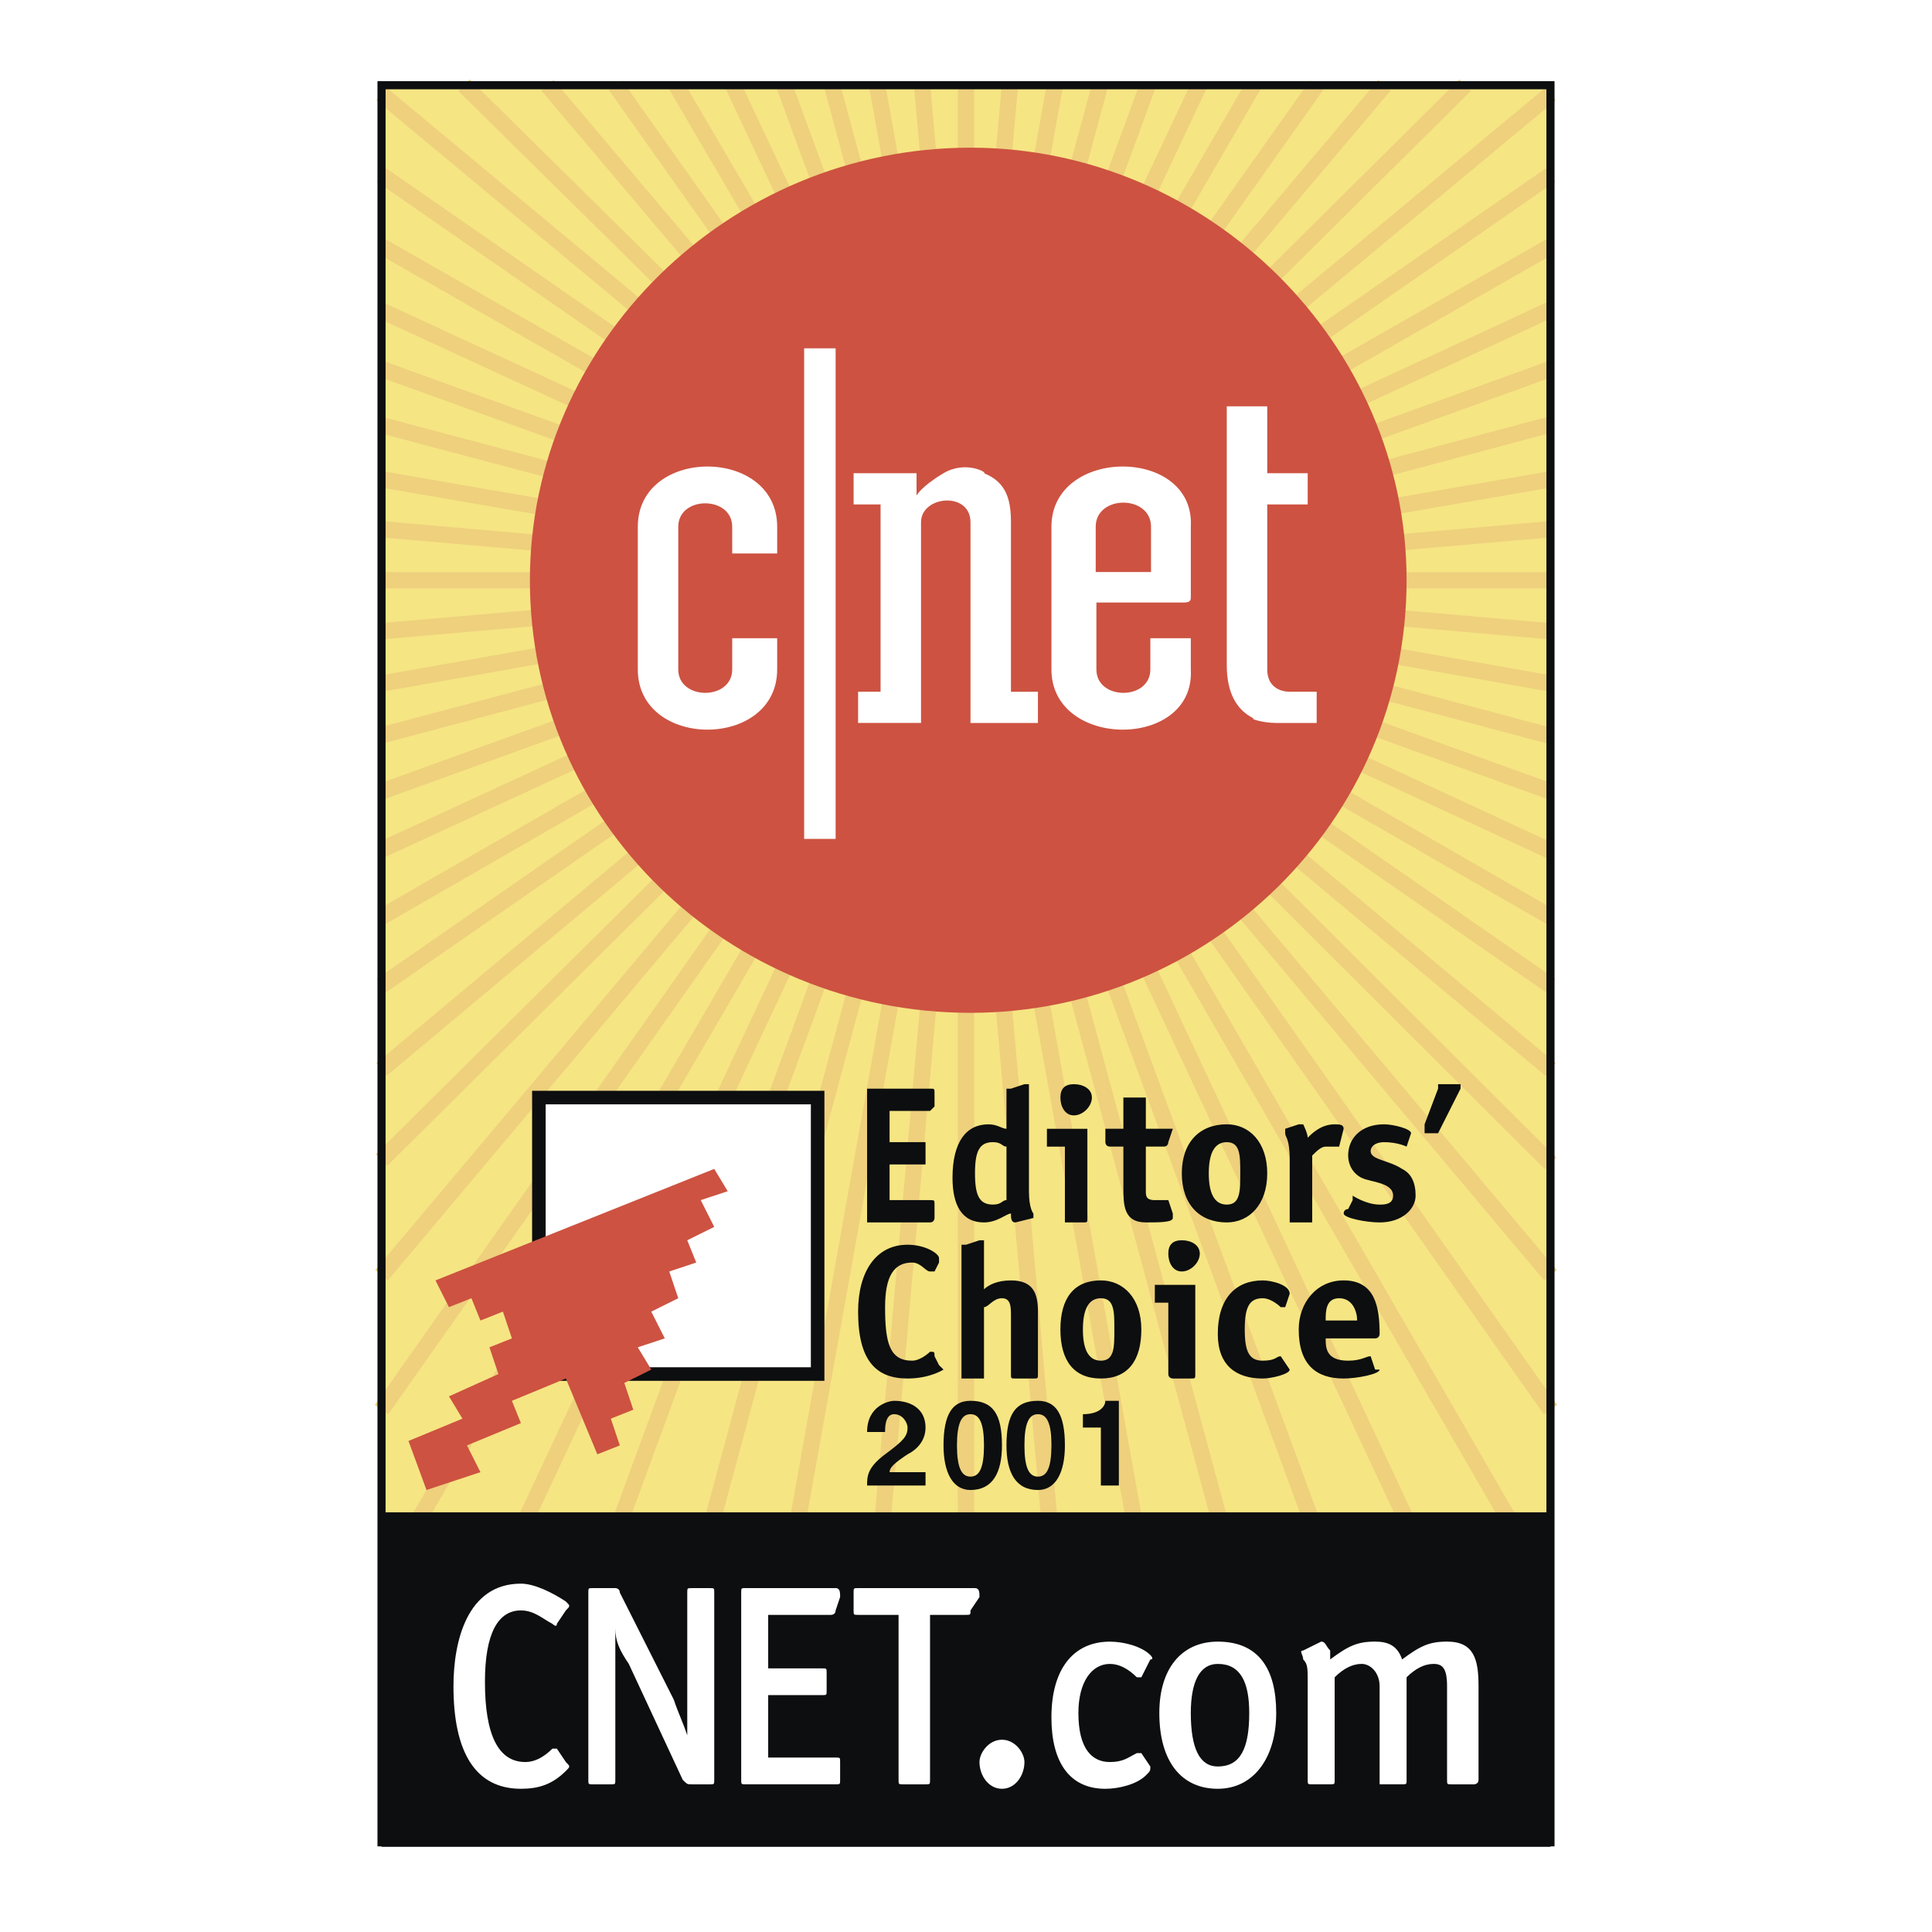
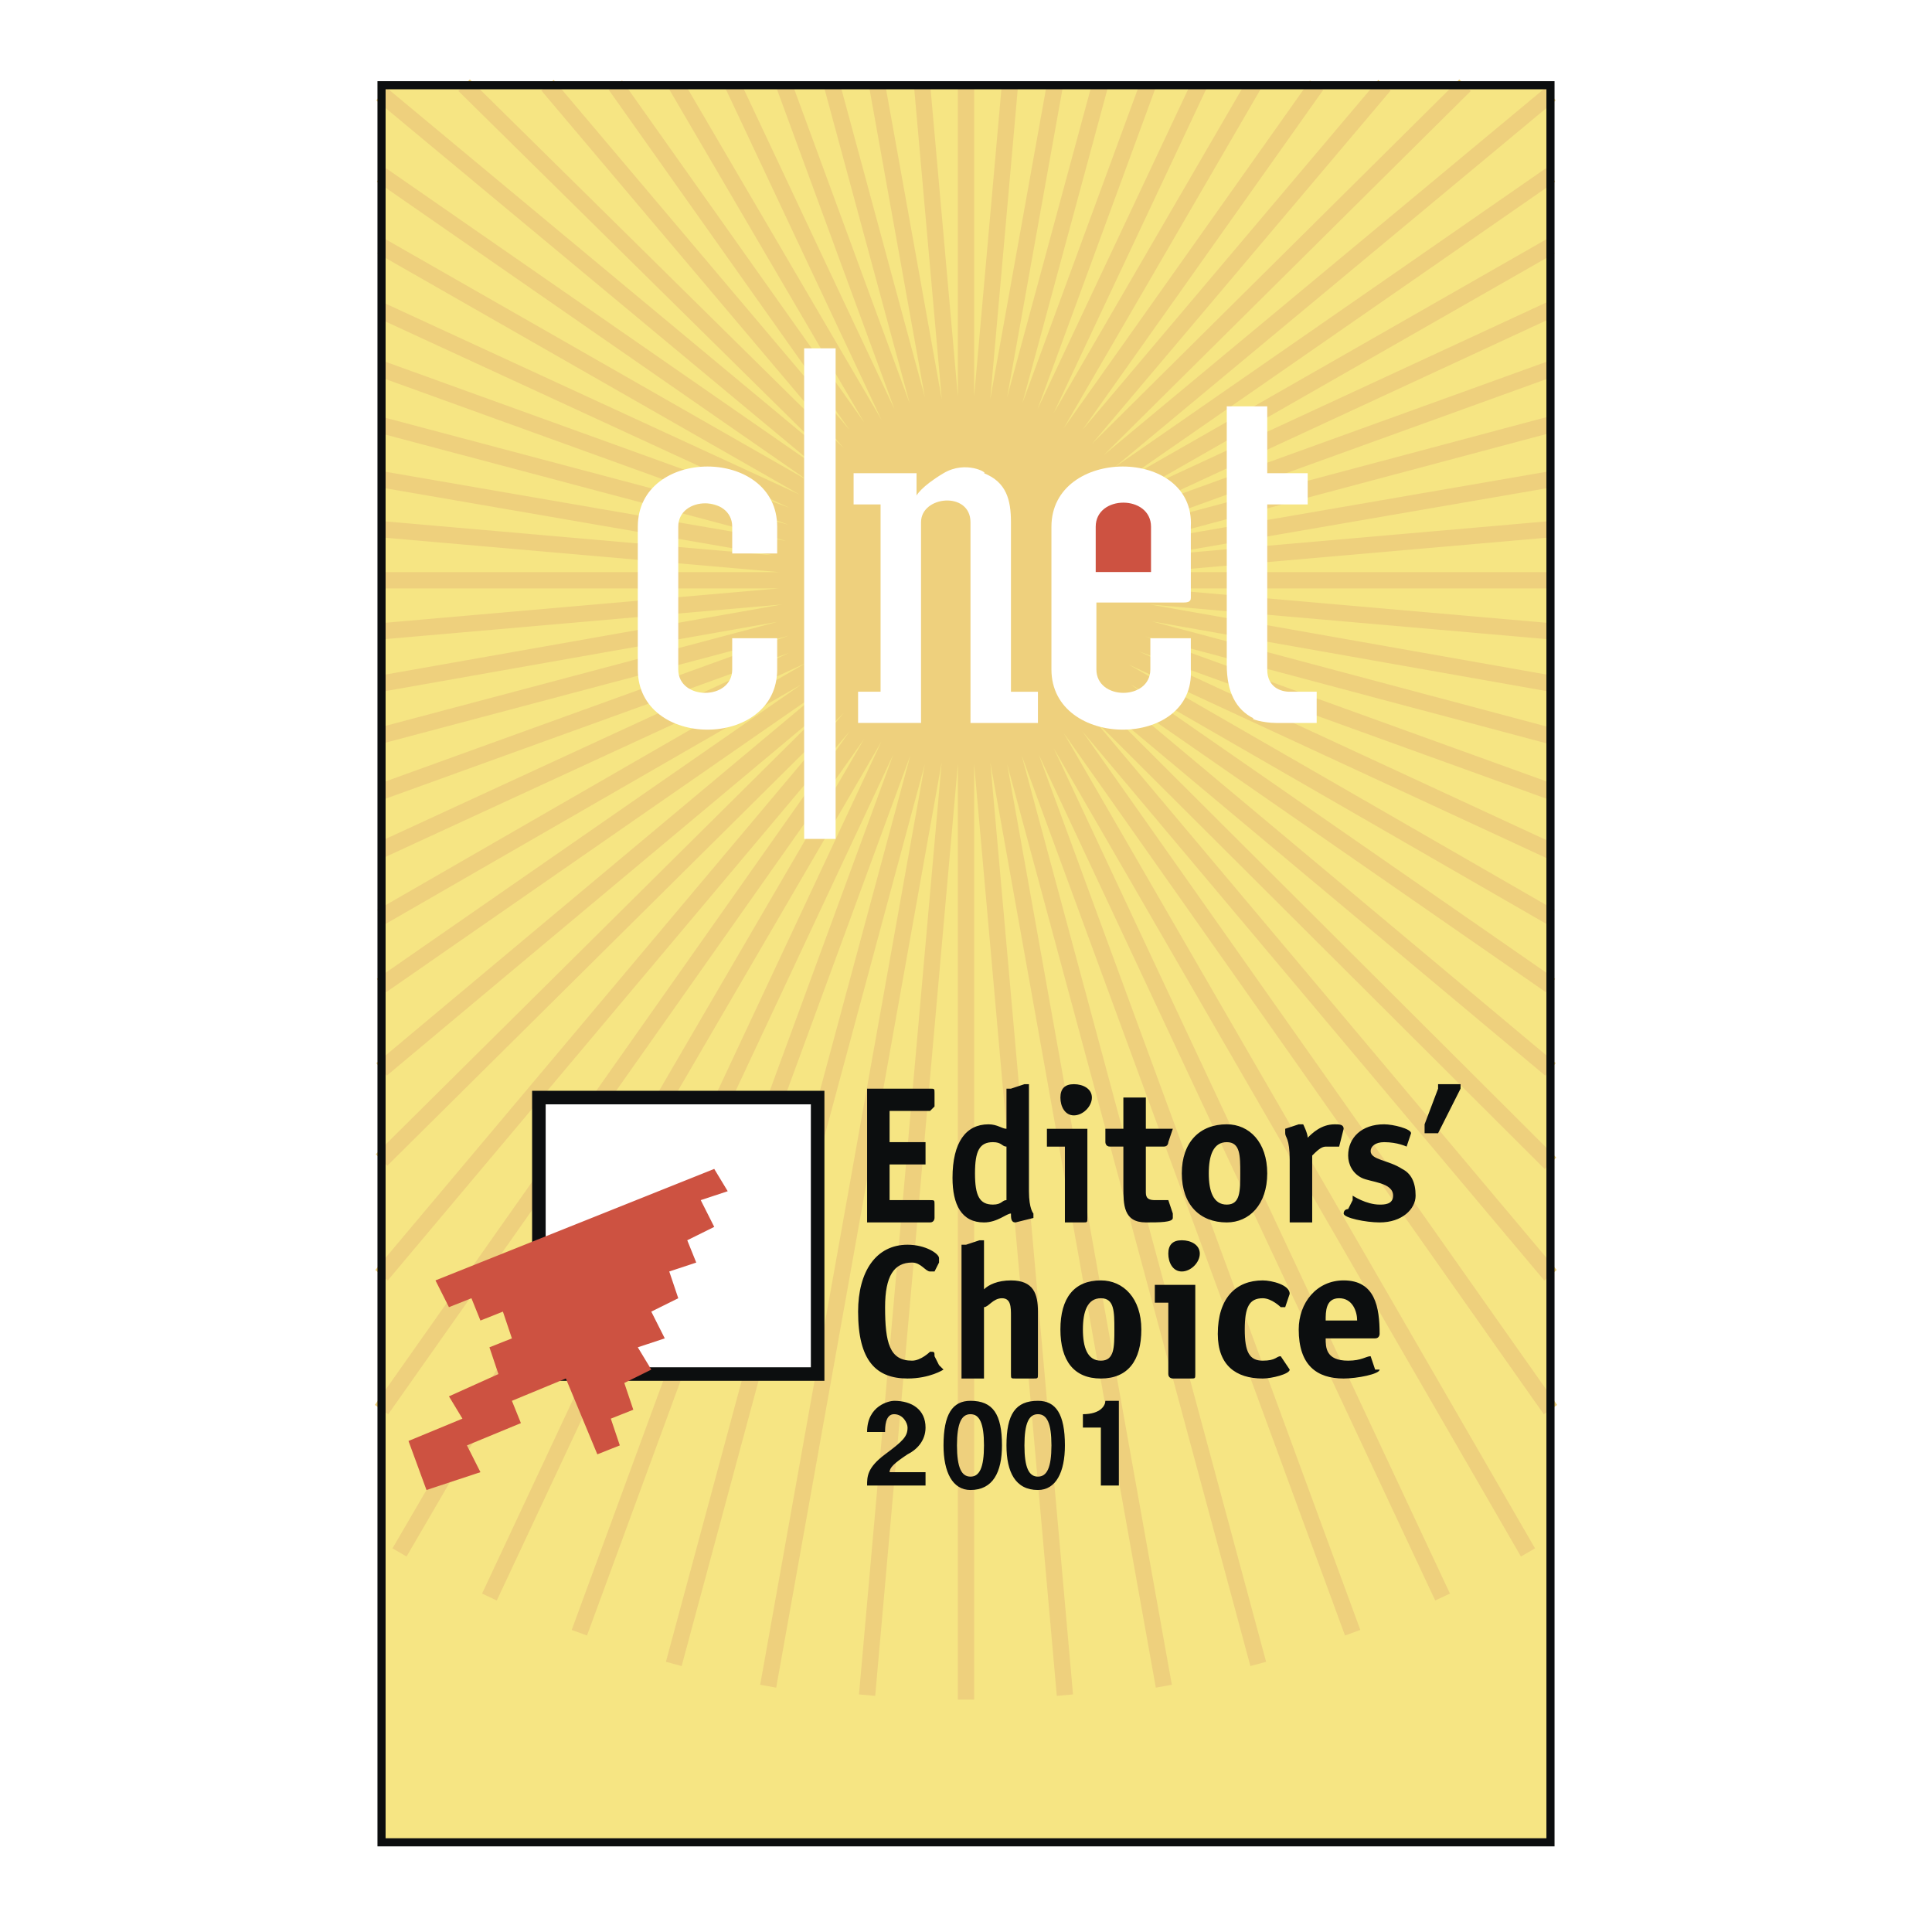
<svg xmlns="http://www.w3.org/2000/svg" width="2500" height="2500" viewBox="0 0 192.756 192.756">
  <path fill-rule="evenodd" clip-rule="evenodd" fill="#fff" d="M0 0h192.756v192.756H0V0z" />
  <path fill-rule="evenodd" clip-rule="evenodd" fill="#f6e583" d="M38.065 8.504h116.626v175.304H38.065V8.504z" />
  <path d="M96.378 8.504v49.388M91.997 8.504l4.381 49.388M87.509 8.504l8.869 49.388M83.004 8.504l13.374 49.388M78.234 8.504l18.144 49.388M73.129 8.504l23.249 49.388M67.467 8.504l28.911 49.388M61.403 8.504l34.975 49.388M54.626 8.504l41.751 49.388M46.307 8.504l50.071 49.388M38.065 9.389l58.312 48.503M38.065 17.459l58.312 40.433M38.065 24.573l58.312 33.319M38.065 31.001l58.312 26.89M38.065 36.813l58.312 21.078M38.065 42.419l58.312 15.473M38.065 47.823l58.312 10.069m-58.312-5.091l58.312 5.09m-58.312.001h58.312m-58.312 5.09l58.312-5.09M38.065 68.195l58.312-10.303M38.065 73.364l58.312-15.473M38.065 78.97l58.312-21.078m-58.312 26.89l58.312-26.89M38.065 91.477l58.312-33.585M38.065 98.324l58.312-40.433m-58.312 48.804l58.312-48.804m-58.312 57.841l58.312-57.841m-58.312 69.338l58.312-69.338m-58.312 82.746l58.312-82.745M39.86 154.887l56.518-96.995M48.831 159.336L96.378 57.892M57.802 162.896L96.378 57.892M67.222 166.01L96.378 57.892M76.642 168.234L96.378 57.892M86.51 169.124l9.868-111.232m0 111.677V57.892m9.868 111.232L96.378 57.892m19.737 110.342L96.378 57.892m29.157 108.118L96.378 57.892m38.577 105.004L96.378 57.892m47.548 101.444L96.378 57.892m56.069 96.995L96.378 57.892m58.313 82.745L96.378 57.892m58.313 69.337L96.378 57.892m58.313 58.169L96.378 57.892m58.313 48.803L96.378 57.892m58.313 40.432L96.378 57.892m58.313 33.585L96.378 57.892m58.313 27.009L96.378 57.892m58.313 21.078L96.378 57.892m58.313 15.536L96.378 57.892m58.313 10.303L96.378 57.892m58.313 5.09l-58.313-5.09m58.313 0H96.378m58.313-5.091l-58.313 5.09m58.313-10.068L96.378 57.892m58.313-15.537L96.378 57.892m58.313-21.079L96.378 57.892m58.313-27.01l-58.313 27.01m58.313-33.319L96.378 57.892m58.313-40.433L96.378 57.892m58.313-48.503L96.378 57.892m49.79-49.388l-49.79 49.388m41.751-49.388L96.378 57.892m34.976-49.388L96.378 57.892m28.681-49.388L96.378 57.892m23.249-49.388L96.378 57.892m18.143-49.388L96.378 57.892m13.374-49.388L96.378 57.892m8.868-49.388l-8.868 49.388m4.382-49.388l-4.382 49.388" fill="none" stroke="#eed07d" stroke-width="1.624" stroke-miterlimit="2.613" />
  <path fill="none" stroke="#0c0e0f" stroke-width=".809" stroke-miterlimit="2.613" d="M38.065 8.504h116.626v175.304H38.065V8.504z" />
-   <path fill-rule="evenodd" clip-rule="evenodd" fill="#0c0e0f" d="M38.065 184.252h116.626v-33.37H38.065v33.37z" />
-   <path d="M96.827 101.05c23.773 0 43.509-19.132 43.509-43.158 0-23.582-19.736-43.158-43.509-43.158-24.222 0-43.959 19.577-43.959 43.158 0 24.026 19.736 43.158 43.959 43.158z" fill-rule="evenodd" clip-rule="evenodd" fill="#cd5241" />
  <path d="M118.807 59.671c0 .445-.449.445-.898.445h-8.521v6.674c0 3.115 5.383 3.115 5.383 0v-3.114h4.037v3.114c.447 8.009-13.906 8.009-13.906 0V52.552c0-8.009 14.354-8.009 13.906 0v7.119h-.001zM80.23 83.698h3.14V34.755h-3.14v48.943z" fill-rule="evenodd" clip-rule="evenodd" fill="#fff" />
  <path d="M109.387 57.002v-4.45c0-3.114 5.383-3.114 5.383 0v4.45h-5.383z" fill-rule="evenodd" clip-rule="evenodd" fill="#cd5241" stroke="#cd5241" stroke-width=".135" stroke-miterlimit="2.613" />
  <path d="M67.67 52.552c0-3.114 5.383-3.114 5.383 0v2.669h4.486v-2.669c0-8.009-13.905-8.009-13.905 0V66.79c0 8.009 13.905 8.009 13.905 0v-3.114h-4.486v3.114c0 3.115-5.383 3.115-5.383 0V52.552zM91.444 49.438s.448-.89 2.691-2.225c2.243-1.334 4.486 0 4.037 0 2.244.89 2.691 2.67 2.691 4.895v16.907h2.691v3.115h-6.728V52.107c0-3.115-4.935-2.669-4.935 0v20.022h-6.279v-3.115h2.243V50.328h-2.691v-3.115h6.28v2.225zM122.395 66.345c0 2.669.896 4.449 2.691 5.339-.449 0 .896.445 2.242.445h4.037v-3.115h-2.691c-.896 0-2.242-.445-2.242-2.225V50.328h4.037v-3.115h-4.037v-6.674h-4.037v25.806z" fill-rule="evenodd" clip-rule="evenodd" fill="#fff" />
  <path fill-rule="evenodd" clip-rule="evenodd" fill="#fff" stroke="#0c0e0f" stroke-width="1.352" stroke-miterlimit="2.613" d="M53.765 137.089h27.811v-27.585H53.765v27.585z" />
  <path fill-rule="evenodd" clip-rule="evenodd" fill="#cd5241" d="M71.259 116.622l1.345 2.226-2.691.889 1.346 2.67-2.692 1.334.897 2.225-2.691.89.897 2.669-2.691 1.335 1.346 2.67-2.692.89 1.346 2.225-2.691 1.334.897 2.669-2.243.89.897 2.67-2.243.89-3.14-7.564-5.382 2.225.897 2.224-5.383 2.225 1.346 2.67-5.383 1.779-1.795-4.893 5.383-2.226-1.346-2.225 4.935-2.224-.897-2.669 2.243-.89-.898-2.67-2.242.89-.897-2.225-2.244.89-1.345-2.669 27.811-11.124z" />
  <path d="M93.238 121.517s0 .445-.448.445h-6.28V108.615h6.28c.448 0 .448 0 .448.444v1.335l-.448.445h-4.037v3.114h3.588V116.177h-3.588v3.56h4.037c.448 0 .448 0 .448.445v1.335zM100.416 119.737c-.449 0-.449.445-1.348.445-1.346 0-1.793-.891-1.793-3.115s.447-3.114 1.793-3.114c.898 0 .898.444 1.348.444v5.34zm2.689 1.78v-.444s-.447-.445-.447-2.225v-10.233-.445h-.449l-1.346.445h-.447v4.004c-.449 0-.898-.445-1.795-.445-2.243 0-3.589 1.78-3.589 5.34 0 2.67.897 4.449 3.14 4.449 1.346 0 2.244-.89 2.691-.89 0 .444 0 .89.449.89l1.793-.446zM108.488 121.517c0 .445 0 .445-.447.445h-1.795v-7.564h-1.795v-1.779h4.037v8.898zm-1.345-10.234c-.896 0-1.346-.89-1.346-1.779s.449-1.335 1.346-1.335c.898 0 1.795.445 1.795 1.335s-.897 1.779-1.795 1.779zM117.012 121.072v.444c0 .445-1.346.445-2.691.445-2.242 0-2.242-1.779-2.242-3.56v-4.005h-1.346c-.449 0-.449-.444-.449-.444v-1.335H112.079v-3.114h2.242v3.114h2.691l-.449 1.335s0 .444-.447.444h-1.795v4.45c0 .444 0 .89.896.89h1.346l.449 1.336zM122.395 120.183c-1.346 0-1.795-1.335-1.795-3.115 0-1.779.449-3.114 1.795-3.114s1.346 1.335 1.346 3.114c-.001 1.78-.001 3.115-1.346 3.115zm4.037-3.116c0-3.114-1.795-4.895-4.037-4.895-2.691 0-4.486 1.78-4.486 4.895 0 3.115 1.795 4.895 4.486 4.895 2.242 0 4.037-1.779 4.037-4.895zM130.918 121.517v.445h-2.244v-6.229c0-2.225-.449-2.225-.449-2.669v-.445l1.348-.445h.447s.449.891.449 1.335c.449-.444 1.346-1.335 2.691-1.335.447 0 .896 0 .896.445l-.449 1.779h-.447-.898c-.447 0-.896.445-1.344.891v6.228zM140.336 114.397s-.896-.444-2.242-.444c-.896 0-1.346.444-1.346.89 0 .89 1.795.89 3.141 1.779.896.445 1.346 1.335 1.346 2.67s-1.346 2.67-3.59 2.67c-1.346 0-3.588-.445-3.588-.89s.449-.445.449-.445l.449-.89v-.445s1.344.891 2.689.891c.449 0 1.346 0 1.346-.891 0-1.335-2.242-1.335-3.139-1.779-.896-.445-1.346-1.335-1.346-2.225 0-1.78 1.346-3.115 3.588-3.115.896 0 2.691.445 2.691.891l-.448 1.333zM143.477 113.063h-1.345v-.445-.445l1.346-3.559v-.445h2.242v.445l-2.243 4.449zM93.687 136.199l.448.445s-1.346.89-3.588.89c-3.14 0-4.934-1.779-4.934-6.674 0-4.004 1.794-6.674 4.934-6.674 1.794 0 3.14.89 3.14 1.335v.444l-.449.891h-.448c-.449 0-.897-.891-1.794-.891-1.794 0-2.691 1.335-2.691 4.449 0 3.56.448 5.34 2.691 5.34.897 0 1.794-.891 1.794-.891.448 0 .448 0 .448.445l.449.891zM103.555 137.089c0 .445 0 .445-.449.445h-1.793c-.449 0-.449 0-.449-.445v-5.783c0-.891 0-1.78-.896-1.78-.898 0-1.346.89-1.795.89V137.535H95.93v-13.347h.449l1.345-.445h.449v4.894c.449-.445 1.346-.89 2.691-.89 2.242 0 2.691 1.335 2.691 3.114v6.228zM109.834 135.755c-1.346 0-1.793-1.335-1.793-3.115 0-1.779.447-3.114 1.793-3.114s1.346 1.335 1.346 3.114c0 1.78 0 3.115-1.346 3.115zm4.037-3.115c0-3.114-1.793-4.894-4.037-4.894-2.691 0-4.037 1.779-4.037 4.894s1.346 4.895 4.037 4.895 4.037-1.78 4.037-4.895zM119.254 137.089c0 .445 0 .445-.447.445h-1.795s-.449 0-.449-.445v-7.118h-1.346v-1.78h4.037v8.898zm-1.346-10.233c-.896 0-1.346-.891-1.346-1.78s.449-1.335 1.346-1.335c.898 0 1.795.445 1.795 1.335s-.896 1.78-1.795 1.78zM128.674 136.645c0 .444-1.793.89-2.691.89-2.691 0-4.484-1.335-4.484-4.449 0-3.56 1.793-5.339 4.484-5.339.898 0 2.691.444 2.691 1.335l-.449 1.334h-.447s-.896-.89-1.795-.89c-1.346 0-1.793.89-1.793 3.114s.447 3.115 1.793 3.115 1.346-.445 1.795-.445l.896 1.335zM132.262 131.75c0-.89 0-2.225 1.346-2.225 1.348 0 1.795 1.335 1.795 2.225h-3.141zm4.486 3.56c-.449 0-.896.445-2.242.445-2.244 0-2.244-1.335-2.244-2.225h4.936c.447 0 .447-.445.447-.445 0-2.67-.447-5.339-3.588-5.339-2.691 0-4.484 2.225-4.484 4.894 0 3.56 1.793 4.895 4.484 4.895 1.346 0 3.588-.445 3.588-.89h-.447l-.45-1.335z" fill-rule="evenodd" clip-rule="evenodd" fill="#0c0e0f" />
-   <path d="M56.456 176.688c-1.345 1.334-2.691 1.779-4.485 1.779-4.486 0-6.729-3.56-6.729-10.233 0-4.449 1.346-10.233 6.729-10.233 1.346 0 3.14.891 4.485 1.78.449.444.449.444 0 .89l-.897 1.335c0 .444-.448 0-.448 0-.897-.445-1.794-1.335-3.14-1.335-2.243 0-3.588 2.225-3.588 7.119 0 5.339 1.346 8.008 4.037 8.008.897 0 1.794-.444 2.692-1.334h.448l.897 1.334c.448.445.448.445-.001.89zM70.81 178.022h-1.794c-.449 0-.449 0-.897-.444l-5.383-11.568c-.897-1.335-1.345-2.225-1.345-3.56v15.128c0 .444 0 .444-.449.444h-1.794c-.449 0-.449 0-.449-.444v-18.687c0-.445 0-.445.449-.445h2.243s.448 0 .448.445l5.383 10.678c.448 1.335.897 2.225 1.346 3.56V158.892c0-.445 0-.445.449-.445h1.794c.449 0 .449 0 .449.445v18.687c-.001.443-.001.443-.45.443zM83.37 160.671c0 .445-.448.445-.448.445h-6.28v5.339h5.382c.449 0 .449 0 .449.444v1.78c0 .444 0 .444-.449.444h-5.382v6.229h6.728c.449 0 .449 0 .449.444v1.78c0 .444 0 .444-.449.444h-8.971c-.449 0-.449 0-.449-.444v-18.687c0-.445 0-.445.449-.445h8.971c.449 0 .449.445.449.89l-.449 1.337zM96.827 160.671c0 .445 0 .445-.449.445H92.79v16.462c0 .444 0 .444-.449.444h-2.243c-.448 0-.448 0-.448-.444v-16.462h-4.037c-.449 0-.449 0-.449-.445v-1.779c0-.445 0-.445.449-.445h11.663c.447 0 .447.445.447.89l-.896 1.334zM99.967 178.468c-1.346 0-2.244-1.335-2.244-2.67 0-.89.898-2.225 2.244-2.225s2.242 1.335 2.242 2.225c0 1.335-.897 2.67-2.242 2.67zM113.871 167.345h-.447c-.898-.89-1.795-1.335-2.691-1.335-1.795 0-3.141 1.78-3.141 4.895 0 3.56 1.346 4.894 3.141 4.894 1.346 0 1.793-.444 2.691-.89h.447l.898 1.335c0 .445 0 .445-.449.89-.896.89-2.691 1.335-4.037 1.335-3.588 0-5.383-2.67-5.383-7.119 0-4.894 2.242-7.563 5.832-7.563 1.346 0 3.139.445 4.037 1.335 0 0 .447.445 0 .445l-.898 1.778zM124.637 170.904c0 3.56-.896 5.339-3.139 5.339-1.795 0-2.691-1.779-2.691-5.339 0-3.114.896-4.895 2.691-4.895 2.242.001 3.139 1.781 3.139 4.895zm2.691 0c0-4.449-1.793-7.119-5.83-7.119-3.59 0-5.832 2.67-5.832 7.119 0 4.894 2.242 7.563 5.832 7.563 3.588.001 5.83-3.113 5.83-7.563zM147.064 178.022h-2.242c-.449 0-.449 0-.449-.444v-9.344c0-1.779-.447-2.225-1.346-2.225-.896 0-1.793.445-2.691 1.335v10.233c0 .444 0 .444-.447.444h-2.244v-9.788c0-1.335-.896-2.225-1.793-2.225s-1.795.445-2.691 1.335v10.233c0 .444 0 .444-.449.444h-1.793c-.449 0-.449 0-.449-.444v-9.788c0-1.335 0-1.78-.449-2.225 0-.445-.447-.891 0-.891l1.795-.89c.447 0 .447.445.896.89v.891c1.795-1.335 2.691-1.78 4.486-1.78 1.346 0 2.242.445 2.691 1.78 1.793-1.335 2.691-1.78 4.484-1.78 2.691 0 3.141 1.78 3.141 4.449v9.344c0 .446-.45.446-.45.446z" fill-rule="evenodd" clip-rule="evenodd" fill="#fff" />
  <path d="M86.51 142.873c0-2.669 2.243-3.114 2.691-3.114 1.794 0 3.14.89 3.14 2.67 0 1.335-.897 2.225-1.794 2.669-1.346.891-1.794 1.335-1.794 1.78h3.588v1.335H86.51c0-.89 0-1.78 1.794-3.115 1.794-1.334 2.243-1.779 2.243-2.669 0-.445-.449-1.335-1.346-1.335-.896 0-.896 1.335-.896 1.779H86.51zM95.481 144.208c0-2.225.448-3.114 1.346-3.114.896 0 1.345.89 1.345 3.114s-.449 3.115-1.345 3.115c-.898 0-1.346-.89-1.346-3.115zm-1.346 0c0 2.67.897 4.449 2.691 4.449 2.242 0 3.14-1.779 3.14-4.449 0-3.114-.898-4.449-3.14-4.449-1.794 0-2.691 1.335-2.691 4.449zM102.209 144.208c0-2.225.449-3.114 1.346-3.114s1.346.89 1.346 3.114-.449 3.115-1.346 3.115-1.346-.89-1.346-3.115zm-1.793 0c0 2.67.896 4.449 3.139 4.449 1.795 0 2.691-1.779 2.691-4.449 0-3.114-.896-4.449-2.691-4.449-2.243 0-3.139 1.335-3.139 4.449zM108.041 141.094c1.793 0 2.242-.89 2.242-1.335h1.346v8.454h-1.795v-5.784h-1.793v-1.335z" fill-rule="evenodd" clip-rule="evenodd" fill="#0c0e0f" />
</svg>